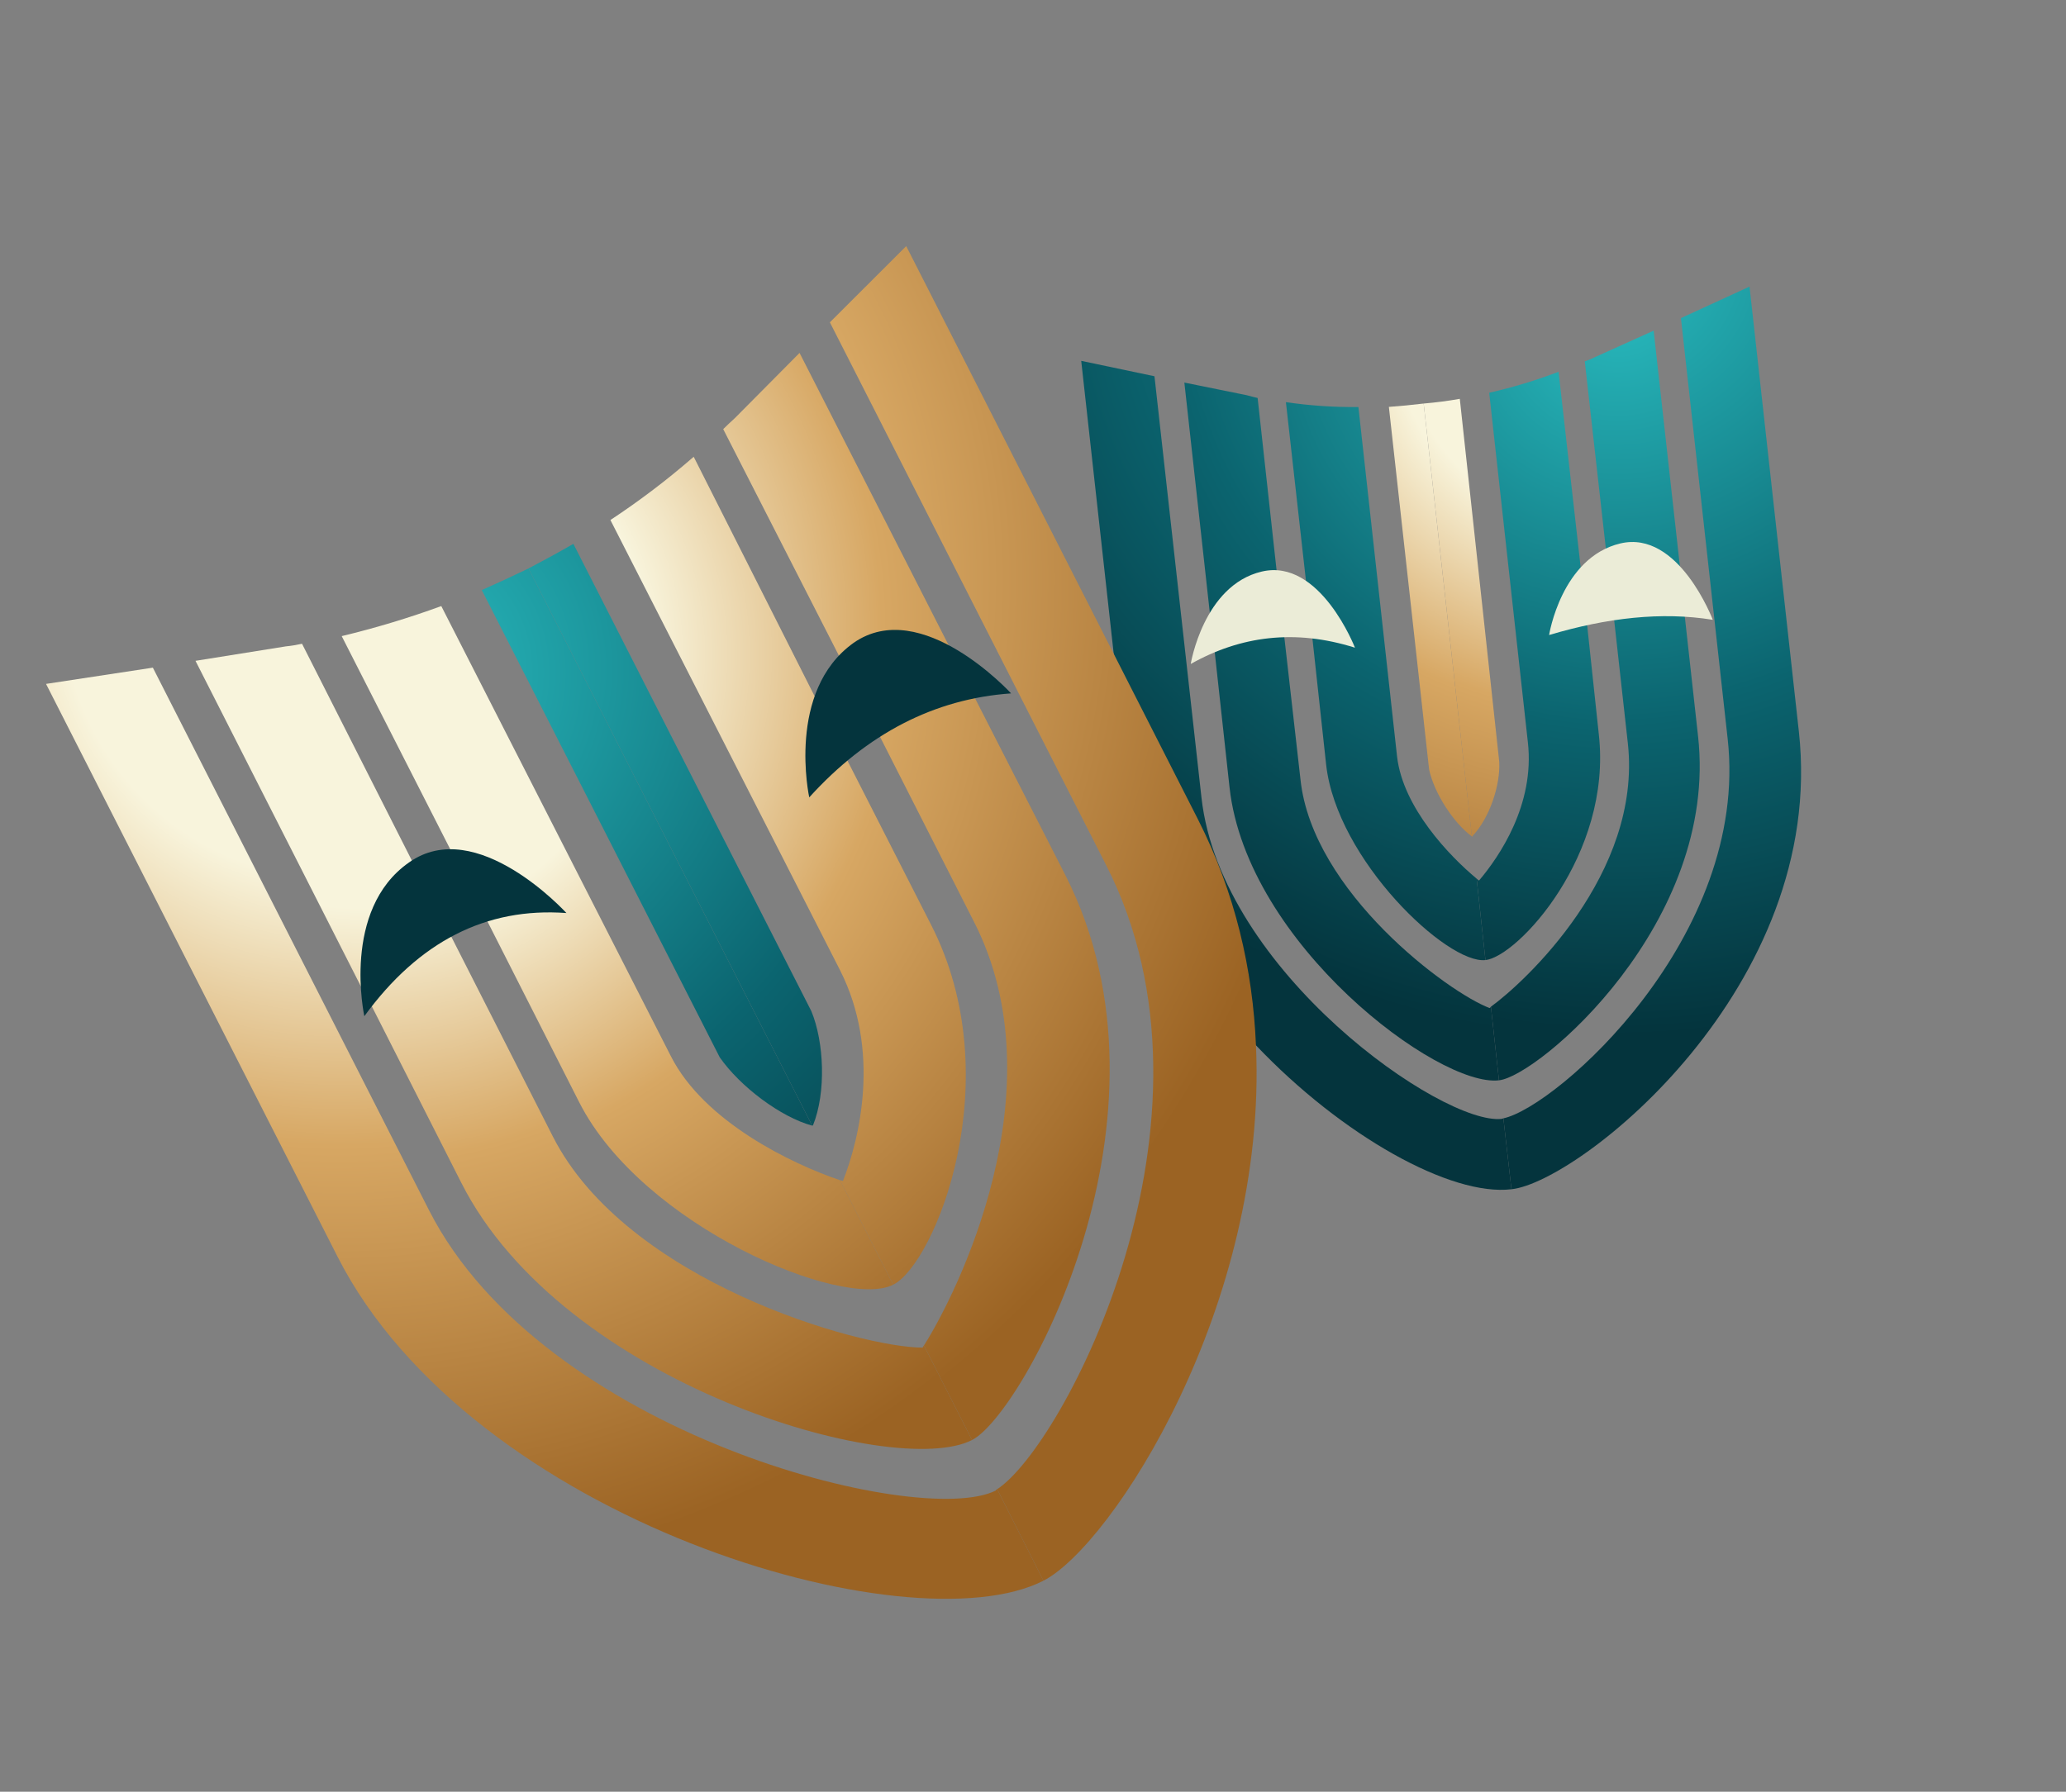
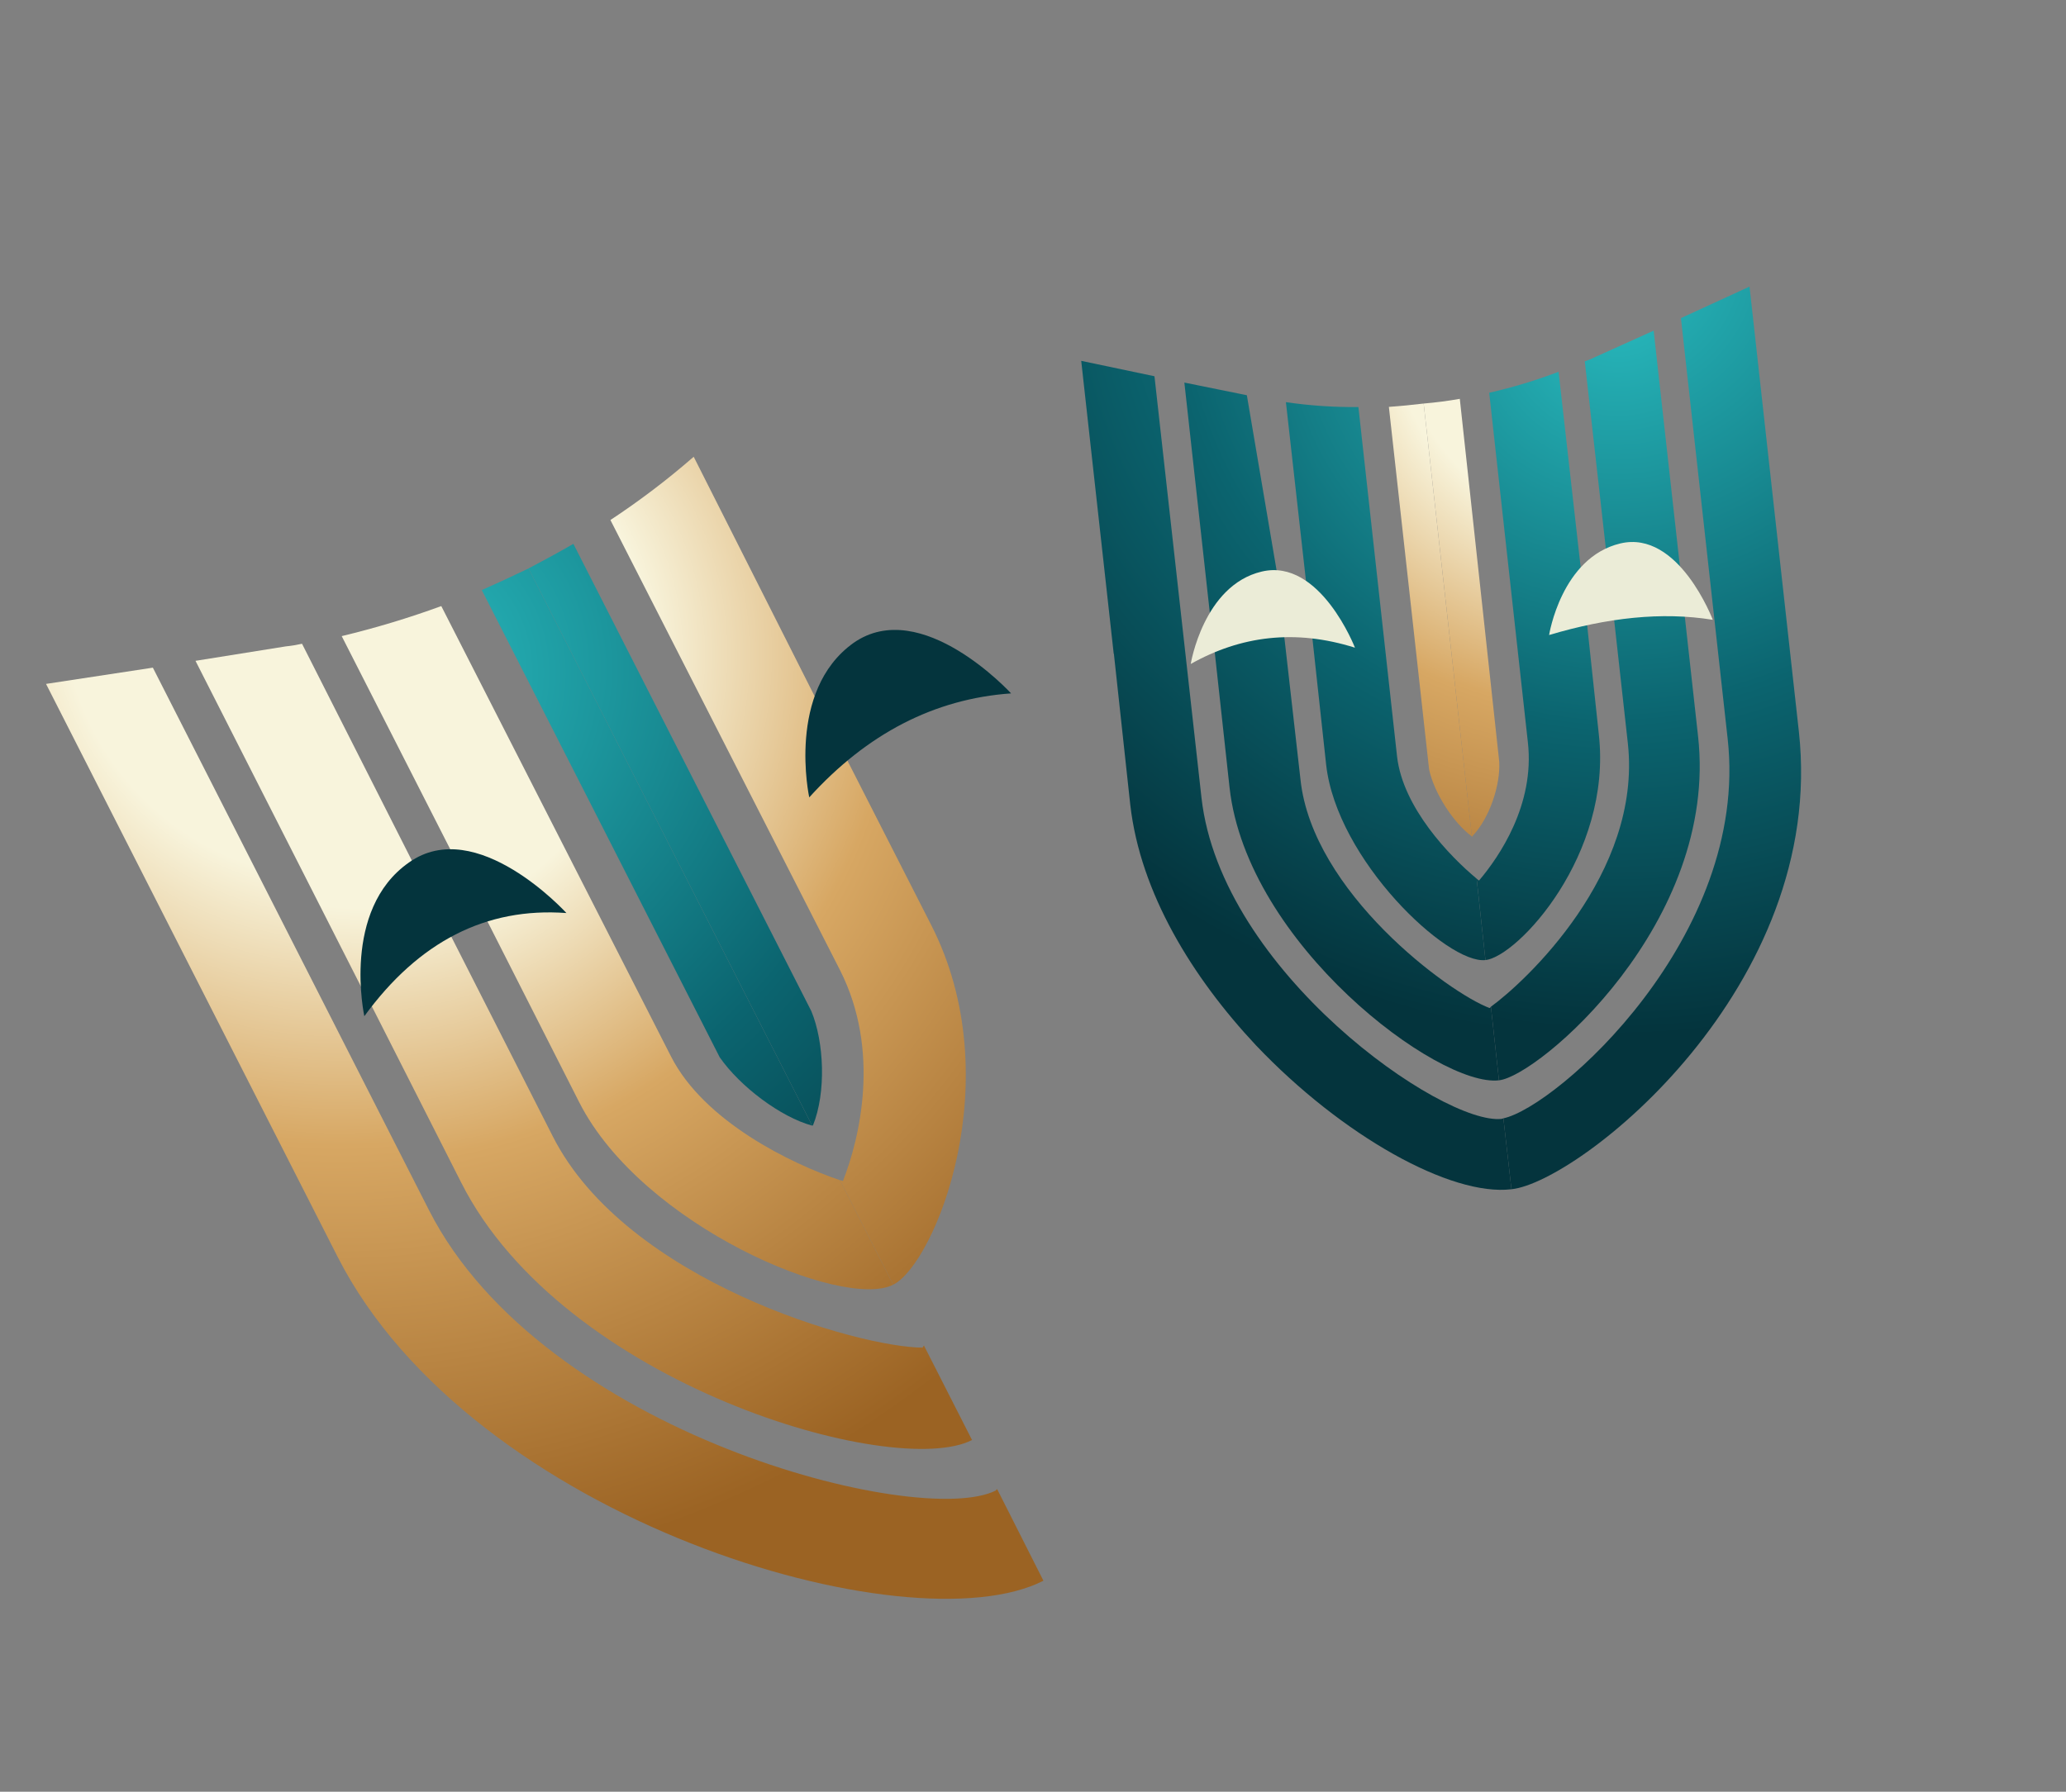
<svg xmlns="http://www.w3.org/2000/svg" width="166" height="144" viewBox="0 0 166 144" fill="none">
  <rect x="0" y="0" width="166" height="144" fill="#808080" stroke="none" />
  <path d="M140.572 23.034L144.536 58.789C146.81 79.311 126.881 95.016 121.442 95.578L120.795 89.879C125.044 88.987 140.589 75.299 138.815 59.372L135.06 25.567L140.572 23.034Z" fill="url(#paint0_radial_12_626)" />
  <path d="M120.795 89.879L121.442 95.578C116.588 96.164 107.858 91.318 100.915 84.011C95.804 78.553 91.631 71.778 90.817 64.692L89.503 52.578L89.482 52.513L86.874 29.001L92.76 30.239L96.537 64.109C98.102 78.086 115.941 90.465 120.665 89.922C120.73 89.9 120.73 89.9 120.795 89.879Z" fill="url(#paint1_radial_12_626)" />
  <path d="M117.293 32.054L120.462 61.222C120.562 63.063 119.706 65.724 118.314 67.191L118.27 67.277L114.389 32.432C115.371 32.349 116.339 32.224 117.293 32.054Z" fill="url(#paint2_radial_12_626)" />
  <path d="M114.389 32.432L118.27 67.277L118.249 67.212C116.823 66.166 115.252 63.799 114.827 61.848L111.594 32.702C112.533 32.634 113.464 32.544 114.389 32.432Z" fill="url(#paint3_radial_12_626)" />
-   <path d="M119.793 80.907L120.44 86.823C115.585 87.409 100.191 75.886 98.793 63.295L97.605 52.439L97.207 49.253L95.162 30.747L100.183 31.765C100.5 31.853 100.789 31.926 101.049 31.985L102.571 45.832L103.198 51.25L104.492 62.648C105.45 71.706 116.397 79.788 119.685 81.015C119.728 81.001 119.764 80.965 119.793 80.907Z" fill="url(#paint4_radial_12_626)" />
+   <path d="M119.793 80.907L120.44 86.823C115.585 87.409 100.191 75.886 98.793 63.295L97.605 52.439L97.207 49.253L95.162 30.747L100.183 31.765L102.571 45.832L103.198 51.25L104.492 62.648C105.45 71.706 116.397 79.788 119.685 81.015C119.728 81.001 119.764 80.965 119.793 80.907Z" fill="url(#paint4_radial_12_626)" />
  <path d="M132.868 26.575L134.975 45.493L135.37 49.545L136.434 59.145C138.124 74.162 123.582 86.511 120.44 86.823L119.793 80.907C122.531 78.926 131.925 70.216 130.799 59.771L129.694 49.824L129.025 44.06L127.334 29.043C127.638 28.943 127.913 28.828 128.159 28.7L132.868 26.575Z" fill="url(#paint5_radial_12_626)" />
  <path d="M125.23 29.879L127.004 45.59L127.526 50.249L128.463 59.025C129.549 68.689 121.933 76.888 119.354 77.159L118.646 70.614C118.718 70.687 118.782 70.738 118.84 70.767C120.451 68.868 123.328 64.678 122.764 59.672L119.656 31.566C121.578 31.127 123.436 30.564 125.23 29.879Z" fill="url(#paint6_radial_12_626)" />
  <path d="M118.646 70.614L119.354 77.159C116.299 77.514 107.411 69.115 106.555 61.466L105.45 51.303L104.928 46.644L103.321 32.32C105.241 32.602 107.182 32.733 109.146 32.713L112.254 60.819C112.735 64.914 116.466 68.807 118.646 70.614Z" fill="url(#paint7_radial_12_626)" />
-   <path d="M100.915 84.011C101.866 104.895 89.329 124.228 83.838 127.042L80.122 119.683C85.356 116.305 99.351 90.005 88.868 69.513L66.679 25.905L72.813 19.78L89.503 52.578L96.227 65.797C99.277 71.788 100.659 77.967 100.915 84.011Z" fill="url(#paint8_radial_12_626)" />
  <path d="M83.838 127.042C73.093 132.52 37.918 122.234 27.113 100.983L3.699 54.965L12.282 53.659L34.472 97.267C43.622 115.24 73.892 122.884 80.013 119.791C80.057 119.705 80.057 119.705 80.122 119.684L83.838 127.042Z" fill="url(#paint9_radial_12_626)" />
  <path d="M65.322 90.445L65.257 90.466L42.466 45.686C43.696 45.041 44.898 44.382 46.07 43.709L65.188 81.261C66.217 83.734 66.395 87.785 65.322 90.445Z" fill="url(#paint10_radial_12_626)" />
  <path d="M65.257 90.466C62.726 89.784 59.466 87.323 57.83 84.977L38.712 47.424C39.97 46.866 41.222 46.287 42.466 45.686L65.257 90.466Z" fill="url(#paint11_radial_12_626)" />
  <path d="M78.102 115.733C71.873 118.933 45.285 111.305 37.059 95.047L29.884 80.894L28.982 79.244L15.707 53.11L22.968 51.949C23.387 51.908 23.82 51.837 24.268 51.738L33.096 69.168L36.254 75.268L44.417 91.331C50.345 103.009 69.102 108.308 74.148 108.308C74.127 108.243 74.192 108.222 74.236 108.135L78.102 115.733Z" fill="url(#paint12_radial_12_626)" />
-   <path d="M78.102 115.732L74.236 108.135C76.853 104.031 85.131 87.54 78.257 74.081L70.696 59.191L67.41 52.701L58.109 34.489C58.399 34.201 58.71 33.907 59.044 33.605L64.243 28.363L76.207 51.828L78.334 56.104L85.616 70.365C95.432 89.706 82.183 113.67 78.102 115.732Z" fill="url(#paint13_radial_12_626)" />
  <path d="M71.766 103.251L67.491 94.851C67.592 94.866 67.671 94.888 67.729 94.917C69.065 91.522 70.784 84.468 67.498 77.978L49.046 41.793C51.377 40.258 53.608 38.564 55.738 36.71L65.447 55.941L68.089 61.129L74.791 74.284C81.193 86.743 75.109 101.576 71.766 103.251Z" fill="url(#paint14_radial_12_626)" />
  <path d="M71.766 103.252C67.75 105.292 51.621 98.553 46.551 88.611L39.183 74.09L36.197 68.294L27.455 51.124C30.172 50.471 32.84 49.667 35.457 48.71L53.909 84.895C56.573 90.148 63.598 93.535 67.491 94.851L71.766 103.252Z" fill="url(#paint15_radial_12_626)" />
  <path d="M65.022 64.084C65.022 64.084 63.153 55.542 68.584 51.667C74.037 47.856 81.238 55.727 81.238 55.727C75.085 56.163 69.679 58.949 65.022 64.084Z" fill="#04343D" />
  <path d="M29.274 81.671C29.274 81.671 27.405 73.13 32.857 69.319C38.289 65.443 45.511 73.38 45.511 73.38C39.059 72.905 33.646 75.669 29.274 81.671Z" fill="#04343D" />
  <path d="M124.468 51.036C124.468 51.036 125.448 44.803 130.196 43.675C134.879 42.568 137.621 49.814 137.621 49.814C133.509 49.147 129.131 49.648 124.468 51.036Z" fill="#EBECD7" />
  <path d="M95.673 53.363C95.673 53.363 96.696 47.042 101.379 45.936C106.062 44.829 108.869 52.054 108.869 52.054C104.046 50.539 99.69 51.105 95.673 53.363Z" fill="#EBECD7" />
  <defs>
    <radialGradient id="paint0_radial_12_626" cx="0" cy="0" r="1" gradientUnits="userSpaceOnUse" gradientTransform="translate(129.461 20.865) rotate(104.851) scale(63.299 63.299)">
      <stop stop-color="#29BBBF" />
      <stop offset="0.571" stop-color="#0B646F" />
      <stop offset="0.984" stop-color="#04343D" />
    </radialGradient>
    <radialGradient id="paint1_radial_12_626" cx="0" cy="0" r="1" gradientUnits="userSpaceOnUse" gradientTransform="translate(129.063 19.644) rotate(104.852) scale(64.461 64.461)">
      <stop stop-color="#29BBBF" />
      <stop offset="0.571" stop-color="#0B646F" />
      <stop offset="0.984" stop-color="#04343D" />
    </radialGradient>
    <radialGradient id="paint2_radial_12_626" cx="0" cy="0" r="1" gradientUnits="userSpaceOnUse" gradientTransform="translate(128.344 26.733) rotate(104.852) scale(54.693 54.693)">
      <stop offset="0.282" stop-color="#F8F4DC" />
      <stop offset="0.554" stop-color="#D7A763" />
      <stop offset="1" stop-color="#9B6323" />
    </radialGradient>
    <radialGradient id="paint3_radial_12_626" cx="0" cy="0" r="1" gradientUnits="userSpaceOnUse" gradientTransform="translate(127.73 26.75) rotate(104.852) scale(54.892 54.892)">
      <stop offset="0.282" stop-color="#F8F4DC" />
      <stop offset="0.554" stop-color="#D7A763" />
      <stop offset="1" stop-color="#9B6323" />
    </radialGradient>
    <radialGradient id="paint4_radial_12_626" cx="0" cy="0" r="1" gradientUnits="userSpaceOnUse" gradientTransform="translate(129.834 21.98) rotate(104.852) scale(62.325 62.325)">
      <stop stop-color="#29BBBF" />
      <stop offset="0.571" stop-color="#0B646F" />
      <stop offset="0.984" stop-color="#04343D" />
    </radialGradient>
    <radialGradient id="paint5_radial_12_626" cx="0" cy="0" r="1" gradientUnits="userSpaceOnUse" gradientTransform="translate(129.829 23.611) rotate(104.852) scale(60.238 60.238)">
      <stop stop-color="#29BBBF" />
      <stop offset="0.571" stop-color="#0B646F" />
      <stop offset="0.984" stop-color="#04343D" />
    </radialGradient>
    <radialGradient id="paint6_radial_12_626" cx="0" cy="0" r="1" gradientUnits="userSpaceOnUse" gradientTransform="translate(129.765 26.048) rotate(104.852) scale(56.66 56.66)">
      <stop stop-color="#29BBBF" />
      <stop offset="0.571" stop-color="#0B646F" />
      <stop offset="0.984" stop-color="#04343D" />
    </radialGradient>
    <radialGradient id="paint7_radial_12_626" cx="0" cy="0" r="1" gradientUnits="userSpaceOnUse" gradientTransform="translate(127.365 25.356) rotate(104.851) scale(58.321 58.321)">
      <stop stop-color="#29BBBF" />
      <stop offset="0.571" stop-color="#0B646F" />
      <stop offset="0.984" stop-color="#04343D" />
    </radialGradient>
    <radialGradient id="paint8_radial_12_626" cx="0" cy="0" r="1" gradientUnits="userSpaceOnUse" gradientTransform="translate(26.885 47.183) rotate(42.111) scale(79.822 79.822)">
      <stop offset="0.282" stop-color="#F8F4DC" />
      <stop offset="0.554" stop-color="#D7A763" />
      <stop offset="1" stop-color="#9B6323" />
    </radialGradient>
    <radialGradient id="paint9_radial_12_626" cx="0" cy="0" r="1" gradientUnits="userSpaceOnUse" gradientTransform="translate(27.271 48.359) rotate(42.111) scale(78.858 78.858)">
      <stop offset="0.282" stop-color="#F8F4DC" />
      <stop offset="0.554" stop-color="#D7A763" />
      <stop offset="1" stop-color="#9B6323" />
    </radialGradient>
    <radialGradient id="paint10_radial_12_626" cx="0" cy="0" r="1" gradientUnits="userSpaceOnUse" gradientTransform="translate(32.319 53.895) rotate(42.111) scale(68.203 68.203)">
      <stop stop-color="#29BBBF" />
      <stop offset="0.571" stop-color="#0B646F" />
      <stop offset="0.984" stop-color="#04343D" />
    </radialGradient>
    <radialGradient id="paint11_radial_12_626" cx="0" cy="0" r="1" gradientUnits="userSpaceOnUse" gradientTransform="translate(31.781 54.275) rotate(42.111) scale(68.037 68.037)">
      <stop stop-color="#29BBBF" />
      <stop offset="0.571" stop-color="#0B646F" />
      <stop offset="0.984" stop-color="#04343D" />
    </radialGradient>
    <radialGradient id="paint12_radial_12_626" cx="0" cy="0" r="1" gradientUnits="userSpaceOnUse" gradientTransform="translate(28.758 51.633) rotate(42.111) scale(75.464)">
      <stop offset="0.282" stop-color="#F8F4DC" />
      <stop offset="0.554" stop-color="#D7A763" />
      <stop offset="1" stop-color="#9B6323" />
    </radialGradient>
    <radialGradient id="paint13_radial_12_626" cx="0" cy="0" r="1" gradientUnits="userSpaceOnUse" gradientTransform="translate(27.924 50.334) rotate(42.111) scale(77.442 77.442)">
      <stop offset="0.282" stop-color="#F8F4DC" />
      <stop offset="0.554" stop-color="#D7A763" />
      <stop offset="1" stop-color="#9B6323" />
    </radialGradient>
    <radialGradient id="paint14_radial_12_626" cx="0" cy="0" r="1" gradientUnits="userSpaceOnUse" gradientTransform="translate(31.902 52.315) rotate(42.111) scale(72.387 72.387)">
      <stop offset="0.282" stop-color="#F8F4DC" />
      <stop offset="0.554" stop-color="#D7A763" />
      <stop offset="1" stop-color="#9B6323" />
    </radialGradient>
    <radialGradient id="paint15_radial_12_626" cx="0" cy="0" r="1" gradientUnits="userSpaceOnUse" gradientTransform="translate(30.353 54.407) rotate(42.111) scale(71.178 71.178)">
      <stop offset="0.282" stop-color="#F8F4DC" />
      <stop offset="0.554" stop-color="#D7A763" />
      <stop offset="1" stop-color="#9B6323" />
    </radialGradient>
  </defs>
</svg>